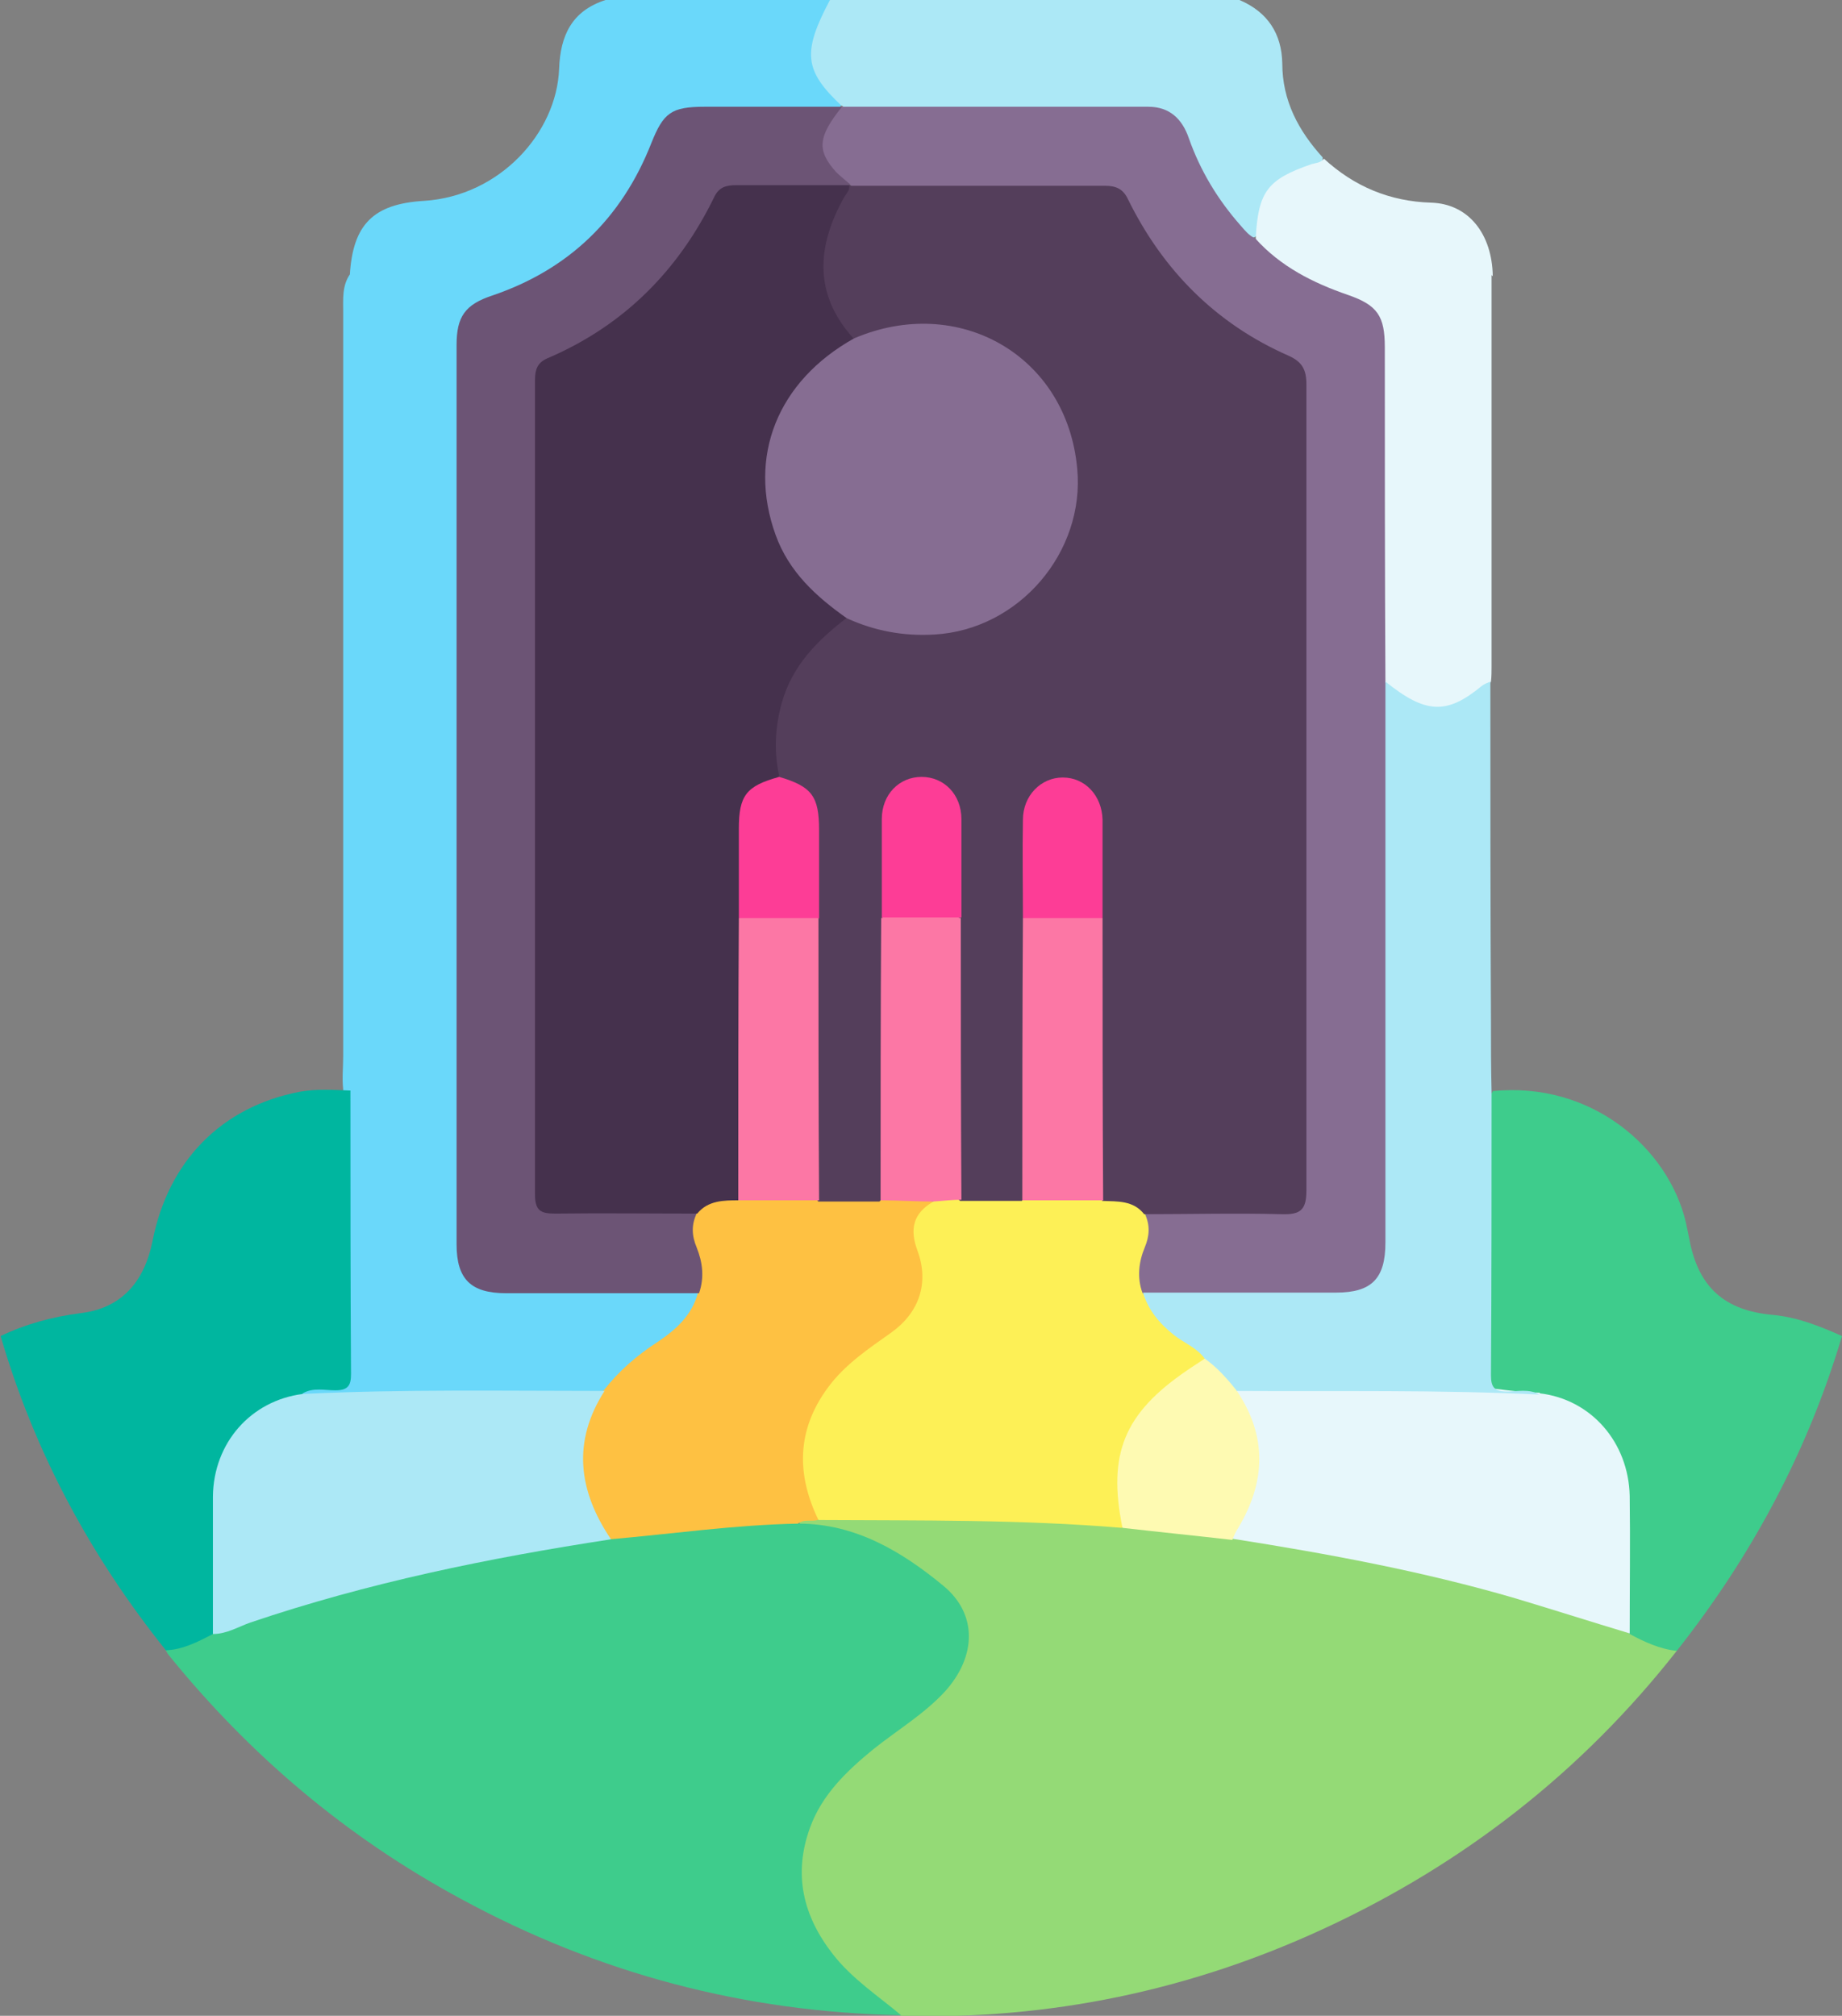
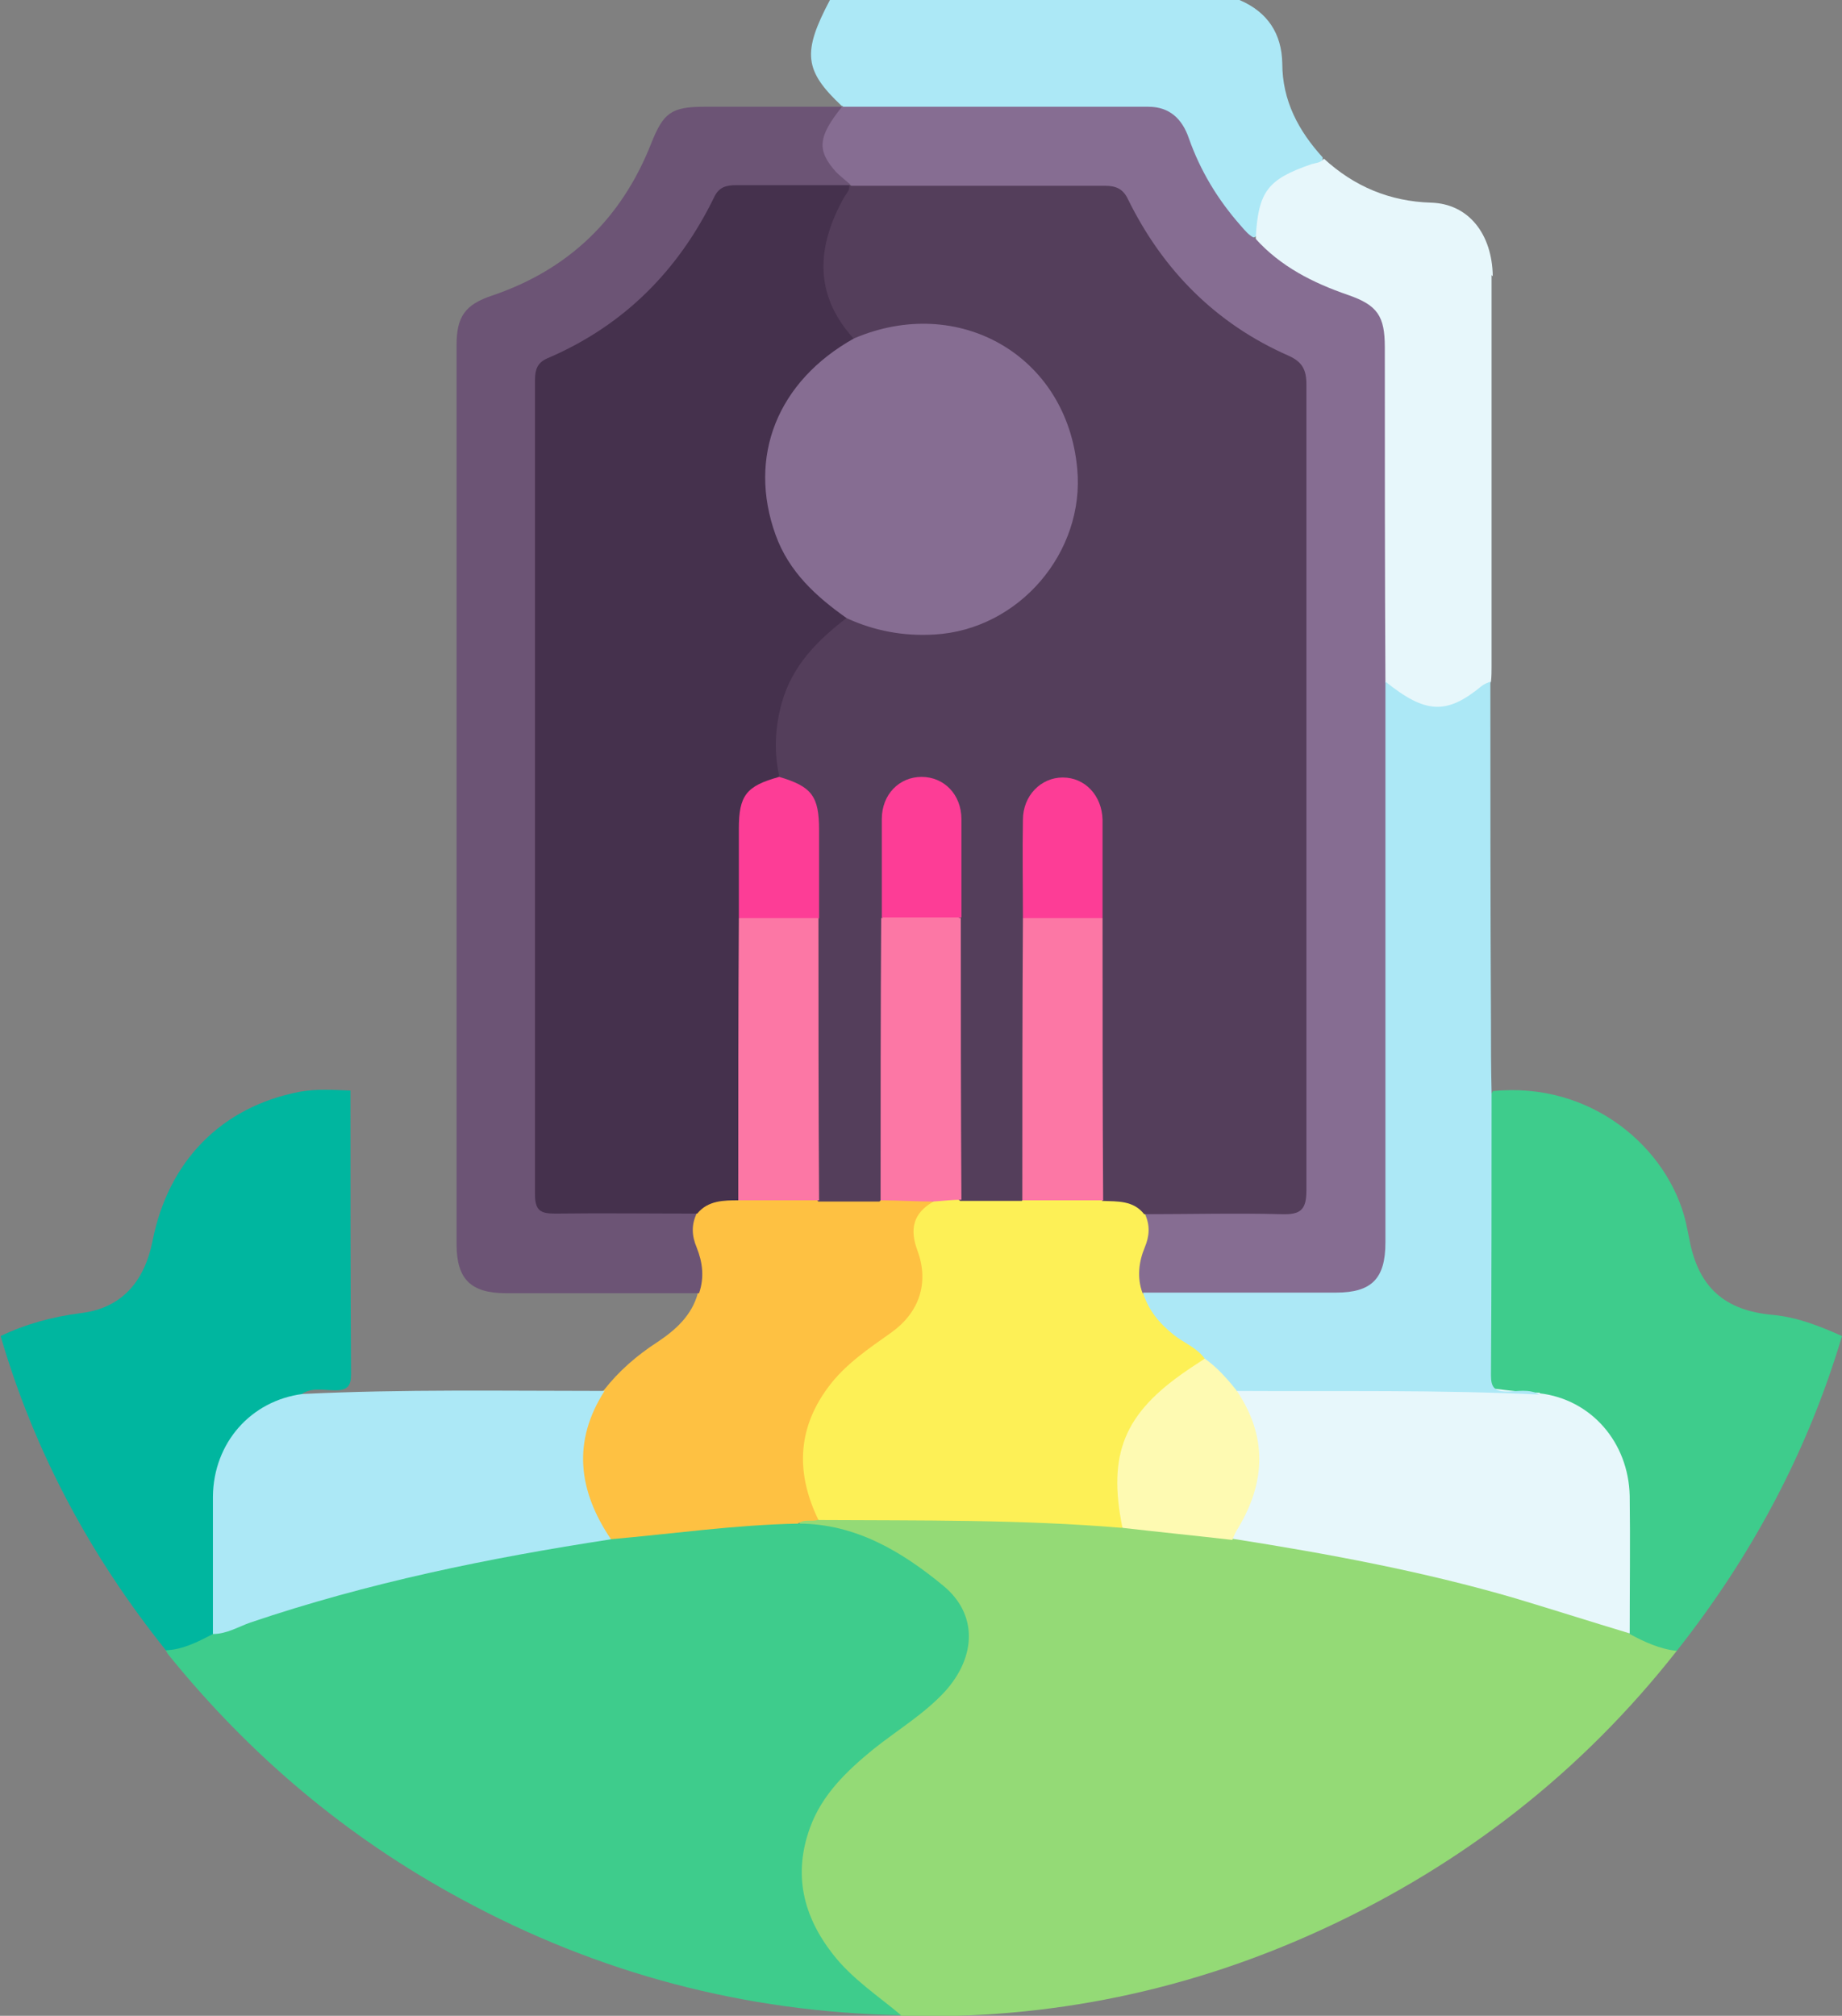
<svg xmlns="http://www.w3.org/2000/svg" id="Layer_2" width="30.54" height="33.42" viewBox="0 0 30.54 33.42">
  <rect x="0" y="0" width="30.54" height="33.42" fill="#808080" stroke="none" />
  <g id="Layer_1-2">
-     <path d="M5.8,4.56c.05-.84.39-1.18,1.23-1.23,1.26-.08,2.2-1.13,2.24-2.19.02-.55.21-.96.77-1.14h3.72c.06.14-.04.25-.1.36-.21.43-.15.81.16,1.16.07.08.24.16.06.3-.58.09-1.17.03-1.76.04-.95,0-.98-.04-1.39.88-.47,1.05-1.27,1.77-2.36,2.18-.62.23-.71.36-.71,1.04,0,4.81,0,9.62,0,14.42,0,.12,0,.24.01.36.06.4.24.57.65.58.9,0,1.81,0,2.71,0,.16,0,.33-.01.49.03.15.05.11.16.07.27-.07.17-.16.34-.31.45-.41.31-.81.61-1.17.98-.05.05-.11.07-.18.08-.87.05-1.73.01-2.6.02-.56,0-1.12-.02-1.69.05-.21.03-.43.06-.63-.08,0-.2.17-.16.29-.18.38-.05.39-.05.39-.44,0-1.35,0-2.7,0-4.05,0-.13,0-.26,0-.39-.02-.18,0-.37,0-.55,0-4.11,0-8.22,0-12.33,0-.22-.02-.44.11-.63Z" fill="#6ad8fa" stroke-width="0" />
    <path d="M13.96,1.76c-.63-.59-.66-.89-.2-1.76h6.79c.47.2.7.56.71,1.05,0,.62.27,1.12.67,1.56,0,.17-.15.17-.25.2-.46.13-.71.43-.77.89-.01.09-.01.2-.13.24-.15.01-.23-.1-.32-.2-.34-.4-.62-.84-.8-1.33-.15-.4-.42-.57-.84-.56-1.45.01-2.89,0-4.34,0-.16,0-.33.02-.48-.06-.01-.01-.03-.03-.04-.04Z" fill="#ace8f6" stroke-width="0" />
-     <path d="M27.8,27.37c-1.57,2-3.53,3.53-5.84,4.6-2.22,1.03-4.57,1.52-7.02,1.45-1-.4-1.73-1.49-1.71-2.54.01-.57.28-1.02.64-1.42.27-.31.59-.58.93-.81.31-.2.6-.44.84-.72.48-.57.44-1.13-.11-1.63-.36-.33-.79-.54-1.22-.73-.27-.12-.54-.23-.84-.23-.08,0-.21.02-.22-.13.1-.12.24-.1.37-.11,1.65-.02,3.3-.05,4.95.13.62.04,1.23.12,1.84.2,2.25.32,4.47.79,6.6,1.59.26.12.56.16.79.34Z" fill="#94da76" stroke-width="0" />
+     <path d="M27.8,27.37c-1.57,2-3.53,3.53-5.84,4.6-2.22,1.03-4.57,1.52-7.02,1.45-1-.4-1.73-1.49-1.71-2.54.01-.57.28-1.02.64-1.42.27-.31.59-.58.93-.81.31-.2.6-.44.84-.72.48-.57.44-1.13-.11-1.63-.36-.33-.79-.54-1.22-.73-.27-.12-.54-.23-.84-.23-.08,0-.21.02-.22-.13.1-.12.24-.1.37-.11,1.65-.02,3.3-.05,4.95.13.62.04,1.23.12,1.84.2,2.25.32,4.47.79,6.6,1.59.26.12.56.16.79.34" fill="#94da76" stroke-width="0" />
    <path d="M13.24,25.26c.94,0,1.71.46,2.4,1.03.57.47.55,1.17.03,1.75-.35.38-.79.64-1.19.96-.44.36-.85.75-1.05,1.3-.28.77-.12,1.46.38,2.1.32.41.75.69,1.13,1.01-2.59-.05-5.02-.69-7.3-1.93-1.89-1.02-3.5-2.38-4.85-4.05-.02-.02-.03-.06-.05-.08.24-.17.53-.22.8-.34,2.14-.8,4.35-1.27,6.61-1.59.8-.12,1.6-.18,2.4-.25.23-.02.48-.07.7.07Z" fill="#3ecc8c" stroke-width="0" />
    <path d="M24.74,18.09c1.65-.17,2.92.95,3.21,2.17.02.09.04.19.06.29.15.79.58,1.18,1.39,1.25.41.04.78.19,1.14.35-.57,1.92-1.5,3.65-2.74,5.22-.28-.03-.54-.15-.78-.28-.1-.12-.08-.27-.08-.4,0-.56,0-1.13,0-1.69,0-1-.49-1.6-1.47-1.82-.16-.05-.32-.03-.49-.04-.21,0-.31-.12-.33-.32,0-.08,0-.15,0-.23,0-1.34,0-2.69,0-4.03,0-.16-.02-.33.1-.46Z" fill="#3ecc8c" stroke-width="0" />
    <path d="M3.53,27.09c-.25.13-.5.26-.78.27-1.25-1.56-2.18-3.29-2.74-5.21.42-.2.86-.32,1.33-.38.66-.08,1.05-.5,1.19-1.2.26-1.32,1.14-2.22,2.44-2.47.28-.05.56-.03.84-.02,0,1.57,0,3.13.01,4.7,0,.19-.05.27-.26.27-.18,0-.37-.05-.54.05-.05.08-.14.1-.22.13-.77.3-1.17.86-1.18,1.69,0,.59,0,1.17,0,1.76,0,.14.02.29-.08.4Z" fill="#00b69f" stroke-width="0" />
    <path d="M24.73,4.56c0,2.16,0,4.32,0,6.48,0,.09,0,.17-.01.26-.38.67-1.47.63-1.8-.04-.05-.16-.04-.32-.04-.49,0-1.61,0-3.22,0-4.82,0-.67-.09-.81-.71-1.03-.37-.14-.72-.32-1.03-.55-.15-.11-.31-.21-.32-.42.04-.78.2-.98.93-1.23.07-.02.15-.02.2-.09.5.46,1.09.71,1.78.73.62.02,1.01.52,1.02,1.22Z" fill="#e7f7fb" stroke-width="0" />
    <path d="M11.59,21.44c-1.07,0-2.13,0-3.2,0-.58,0-.82-.23-.82-.81,0-4.97,0-9.94,0-14.91,0-.47.14-.67.59-.82,1.27-.43,2.15-1.28,2.64-2.53.2-.5.33-.6.88-.6.76,0,1.52,0,2.28,0,0,0,0,.02,0,.02.03.1-.04.16-.08.23-.21.36-.19.47.07.81.07.09.28.17.05.32-.52.08-1.04.03-1.56.03-.29,0-.48.09-.62.36-.57,1.05-1.36,1.88-2.46,2.38-.27.12-.38.3-.38.61,0,4.36,0,8.72,0,13.08,0,.39.03.41.4.41.57,0,1.13,0,1.7,0,.15,0,.31-.02.45.06.1.37.18.74.2,1.13,0,.09-.03.19-.13.24Z" fill="#6c5475" stroke-width="0" />
    <path d="M11.59,21.44c.09-.26.06-.51-.04-.76-.08-.19-.09-.37,0-.56.14-.37.47-.27.75-.3.42-.01.84-.01,1.26,0,.34,0,.68-.01,1.03,0,.27,0,.54-.03.8.04.15.08.06.16,0,.23-.17.18-.17.38-.1.6.18.6.02,1.1-.49,1.49-.28.22-.58.41-.83.68-.53.58-.73,1.24-.45,2,.04.11.12.21.04.34-.11.03-.23-.02-.33.06-1.05.02-2.08.17-3.12.26-.47-.45-.61-1.01-.52-1.62.05-.32.11-.65.42-.85.25-.32.55-.58.89-.8.3-.2.57-.44.67-.81Z" fill="#fec142" stroke-width="0" />
    <path d="M10.03,23.05c-.55.85-.44,1.67.1,2.47-2.03.31-4.03.72-5.98,1.38-.2.07-.39.19-.62.19,0-.76,0-1.52,0-2.28.01-.89.63-1.59,1.49-1.7,1.67-.08,3.34-.05,5.01-.05Z" fill="#ace8f6" stroke-width="0" />
    <path d="M14.1,3.06c-.08-.07-.17-.14-.24-.21-.32-.36-.3-.58.1-1.08,1.69,0,3.39,0,5.08,0,.35,0,.56.2.67.52.19.54.48,1.02.86,1.45.07.08.14.17.24.21.42.47.96.74,1.54.94.49.17.61.35.61.87,0,1.85,0,3.7.01,5.55.09.14.11.3.11.47,0,2.9,0,5.81,0,8.71,0,.2-.01.39-.09.58-.1.25-.29.44-.55.45-1.15.03-2.3.07-3.45-.02-.14-.07-.2-.21-.18-.35.05-.35.12-.71.21-1.05.14-.08.3-.06.45-.06.59,0,1.17,0,1.76,0,.25,0,.37-.09.35-.34,0-.08,0-.15,0-.23,0-4.26,0-8.53,0-12.79,0-.41-.12-.63-.49-.8-1.04-.49-1.8-1.28-2.34-2.29-.15-.29-.34-.4-.67-.4-1.15.01-2.31,0-3.46,0-.16,0-.33.02-.48-.06-.01-.01-.03-.03-.04-.04Z" fill="#866d92" stroke-width="0" />
    <path d="M18.98,20.12c.09.19.08.37,0,.56-.1.24-.13.5-.04.75.28.36.59.7.98.95.05.03.08.1.06.17-.11.19-.31.26-.47.39-.69.54-1.07,1.2-.88,2.11.02.09.05.19-.03.28-1.67-.14-3.35-.12-5.03-.13-.37-.76-.36-1.5.16-2.2.28-.38.67-.64,1.05-.91.46-.33.63-.82.43-1.36-.13-.35-.07-.61.25-.8.13-.14.3-.1.47-.1.34-.01.69,0,1.03,0,.42,0,.84-.01,1.26,0,.28.02.61-.07.76.3Z" fill="#fdf056" stroke-width="0" />
    <path d="M25.53,23.1c.85.1,1.47.81,1.49,1.7.01.76,0,1.52,0,2.28-.63-.19-1.26-.39-1.89-.58-1.54-.45-3.11-.74-4.7-.99-.08-.12,0-.21.05-.3.37-.64.42-1.28.07-1.94-.05-.1-.15-.21.03-.3.15-.05.3-.04.45-.04.78,0,1.57.03,2.35-.01.73-.04,1.43.15,2.15.17Z" fill="#e7f7fb" stroke-width="0" />
    <path d="M20.5,23.05c.51.75.49,1.51.03,2.28-.04.06-.07.13-.1.2-.61-.07-1.21-.13-1.82-.2-.25-1.23.03-1.9,1.07-2.61.1-.07.2-.13.3-.2.28.07.45.25.53.53Z" fill="#fefab2" stroke-width="0" />
    <path d="M20.5,23.05c-.16-.2-.32-.38-.53-.53-.13-.18-.35-.26-.51-.39-.24-.19-.42-.41-.51-.7,1.07,0,2.13,0,3.2,0,.59,0,.82-.23.82-.83,0-2.97,0-5.94,0-8.91,0-.13,0-.26,0-.39.67.54,1.02.55,1.6.07.04-.03.09-.05.14-.07,0,1.88,0,3.75.01,5.63,0,.39,0,.78.01,1.17,0,1.57,0,3.13-.01,4.7,0,.19.05.27.26.27.18,0,.37-.05.54.05-1.67-.08-3.35-.05-5.02-.06Z" fill="#ace8f6" stroke-width="0" />
    <path d="M12.25,19.9c-.25,0-.51,0-.69.22-.78,0-1.57-.01-2.35,0-.24,0-.34-.04-.34-.32,0-4.5,0-9,0-13.5,0-.19.05-.3.23-.37,1.25-.54,2.15-1.45,2.74-2.66.08-.17.2-.2.37-.2.63,0,1.26,0,1.89,0,0,0,0,0,0,0,.07.08.02.16-.02.24-.41.74-.48,1.46.07,2.17.03.03.03.08.03.12-.04.12-.14.16-.23.22-1.55,1.05-1.59,3.05-.1,4.17.09.07.21.13.21.27-.03.13-.14.19-.23.26-.65.54-.94,1.22-.86,2.07.01.11.03.22-.05.31-.47.2-.6.56-.57,1.05.03.45,0,.91,0,1.36.05,1.3.01,2.61.02,3.91,0,.12,0,.24,0,.36,0,.12,0,.24-.12.32Z" fill="#45314d" stroke-width="0" />
    <path d="M12.92,12.87c-.09-.41-.07-.81.04-1.21.17-.62.59-1.04,1.07-1.41.15-.08.27.02.4.06,1.17.38,2.37-.06,2.98-1.08.53-.9.47-2-.16-2.82-.63-.81-1.7-1.15-2.73-.85-.12.03-.24.13-.37.05-.66-.73-.61-1.52-.16-2.33.04-.07.1-.12.09-.2,1.41,0,2.83,0,4.24,0,.18,0,.3.05.38.22.58,1.18,1.46,2.07,2.67,2.6.22.1.29.23.29.47,0,4.46,0,8.91,0,13.37,0,.32-.1.4-.41.39-.76-.02-1.52,0-2.28,0-.18-.23-.44-.21-.69-.22-.1-.07-.12-.18-.12-.29,0-1.44-.03-2.87.02-4.3-.01-.56,0-1.13-.02-1.69,0-.37-.24-.6-.55-.6-.31,0-.54.24-.55.6-.02.55,0,1.11,0,1.66.02,1.41,0,2.82,0,4.23,0,.14,0,.29-.12.39-.34,0-.68,0-1.02,0-.13-.1-.12-.25-.12-.39,0-1.41-.01-2.82,0-4.23,0-.56.02-1.13,0-1.69-.01-.32-.21-.53-.48-.57-.25-.03-.5.12-.58.37-.04.13-.04.26-.04.39,0,.5,0,1,0,1.5.02,1.41,0,2.83,0,4.24,0,.14,0,.29-.12.39-.34,0-.68,0-1.01,0-.12-.11-.12-.25-.12-.39,0-1.41-.01-2.82,0-4.23,0-.48,0-.97,0-1.45.01-.38-.07-.68-.46-.84-.05-.02-.08-.06-.11-.12Z" fill="#543e5b" stroke-width="0" />
    <path d="M13.57,15.22c0,1.56,0,3.12.01,4.68-.45,0-.89,0-1.34,0,0-1.56,0-3.12.01-4.68.44-.17.88-.17,1.32,0Z" fill="#fc77a5" stroke-width="0" />
    <path d="M15.93,15.21c0,1.56,0,3.12.01,4.68-.16,0-.31.02-.47.03-.29,0-.58-.02-.87-.02,0-1.56,0-3.12.01-4.68.44-.17.88-.17,1.31,0Z" fill="#fc77a5" stroke-width="0" />
    <path d="M16.95,19.9c0-1.56,0-3.12.01-4.68.44-.17.88-.17,1.32,0,0,1.56,0,3.12.01,4.68-.45,0-.89,0-1.34,0Z" fill="#fc77a5" stroke-width="0" />
    <path d="M14.16,5.61c1.73-.74,3.53.28,3.7,2.16.13,1.38-.96,2.67-2.37,2.75-.51.03-.99-.06-1.45-.27-.51-.36-.96-.77-1.18-1.38-.47-1.3.03-2.55,1.3-3.26Z" fill="#866d92" stroke-width="0" />
    <path d="M13.57,15.22c-.44,0-.88,0-1.32,0,0-.49,0-.99,0-1.48,0-.55.12-.71.67-.86.54.16.66.32.66.88,0,.49,0,.98,0,1.47Z" fill="#fd3d96" stroke-width="0" />
    <path d="M18.28,15.22c-.44,0-.88,0-1.32,0,0-.54-.01-1.09,0-1.63,0-.4.3-.7.66-.7.37,0,.65.3.66.7,0,.54,0,1.08,0,1.63Z" fill="#fd3d96" stroke-width="0" />
    <path d="M15.93,15.21c-.44,0-.88,0-1.31,0,0-.54,0-1.09,0-1.63,0-.41.29-.7.66-.7.37,0,.66.29.66.7,0,.54,0,1.09,0,1.63Z" fill="#fd3d96" stroke-width="0" />
  </g>
</svg>